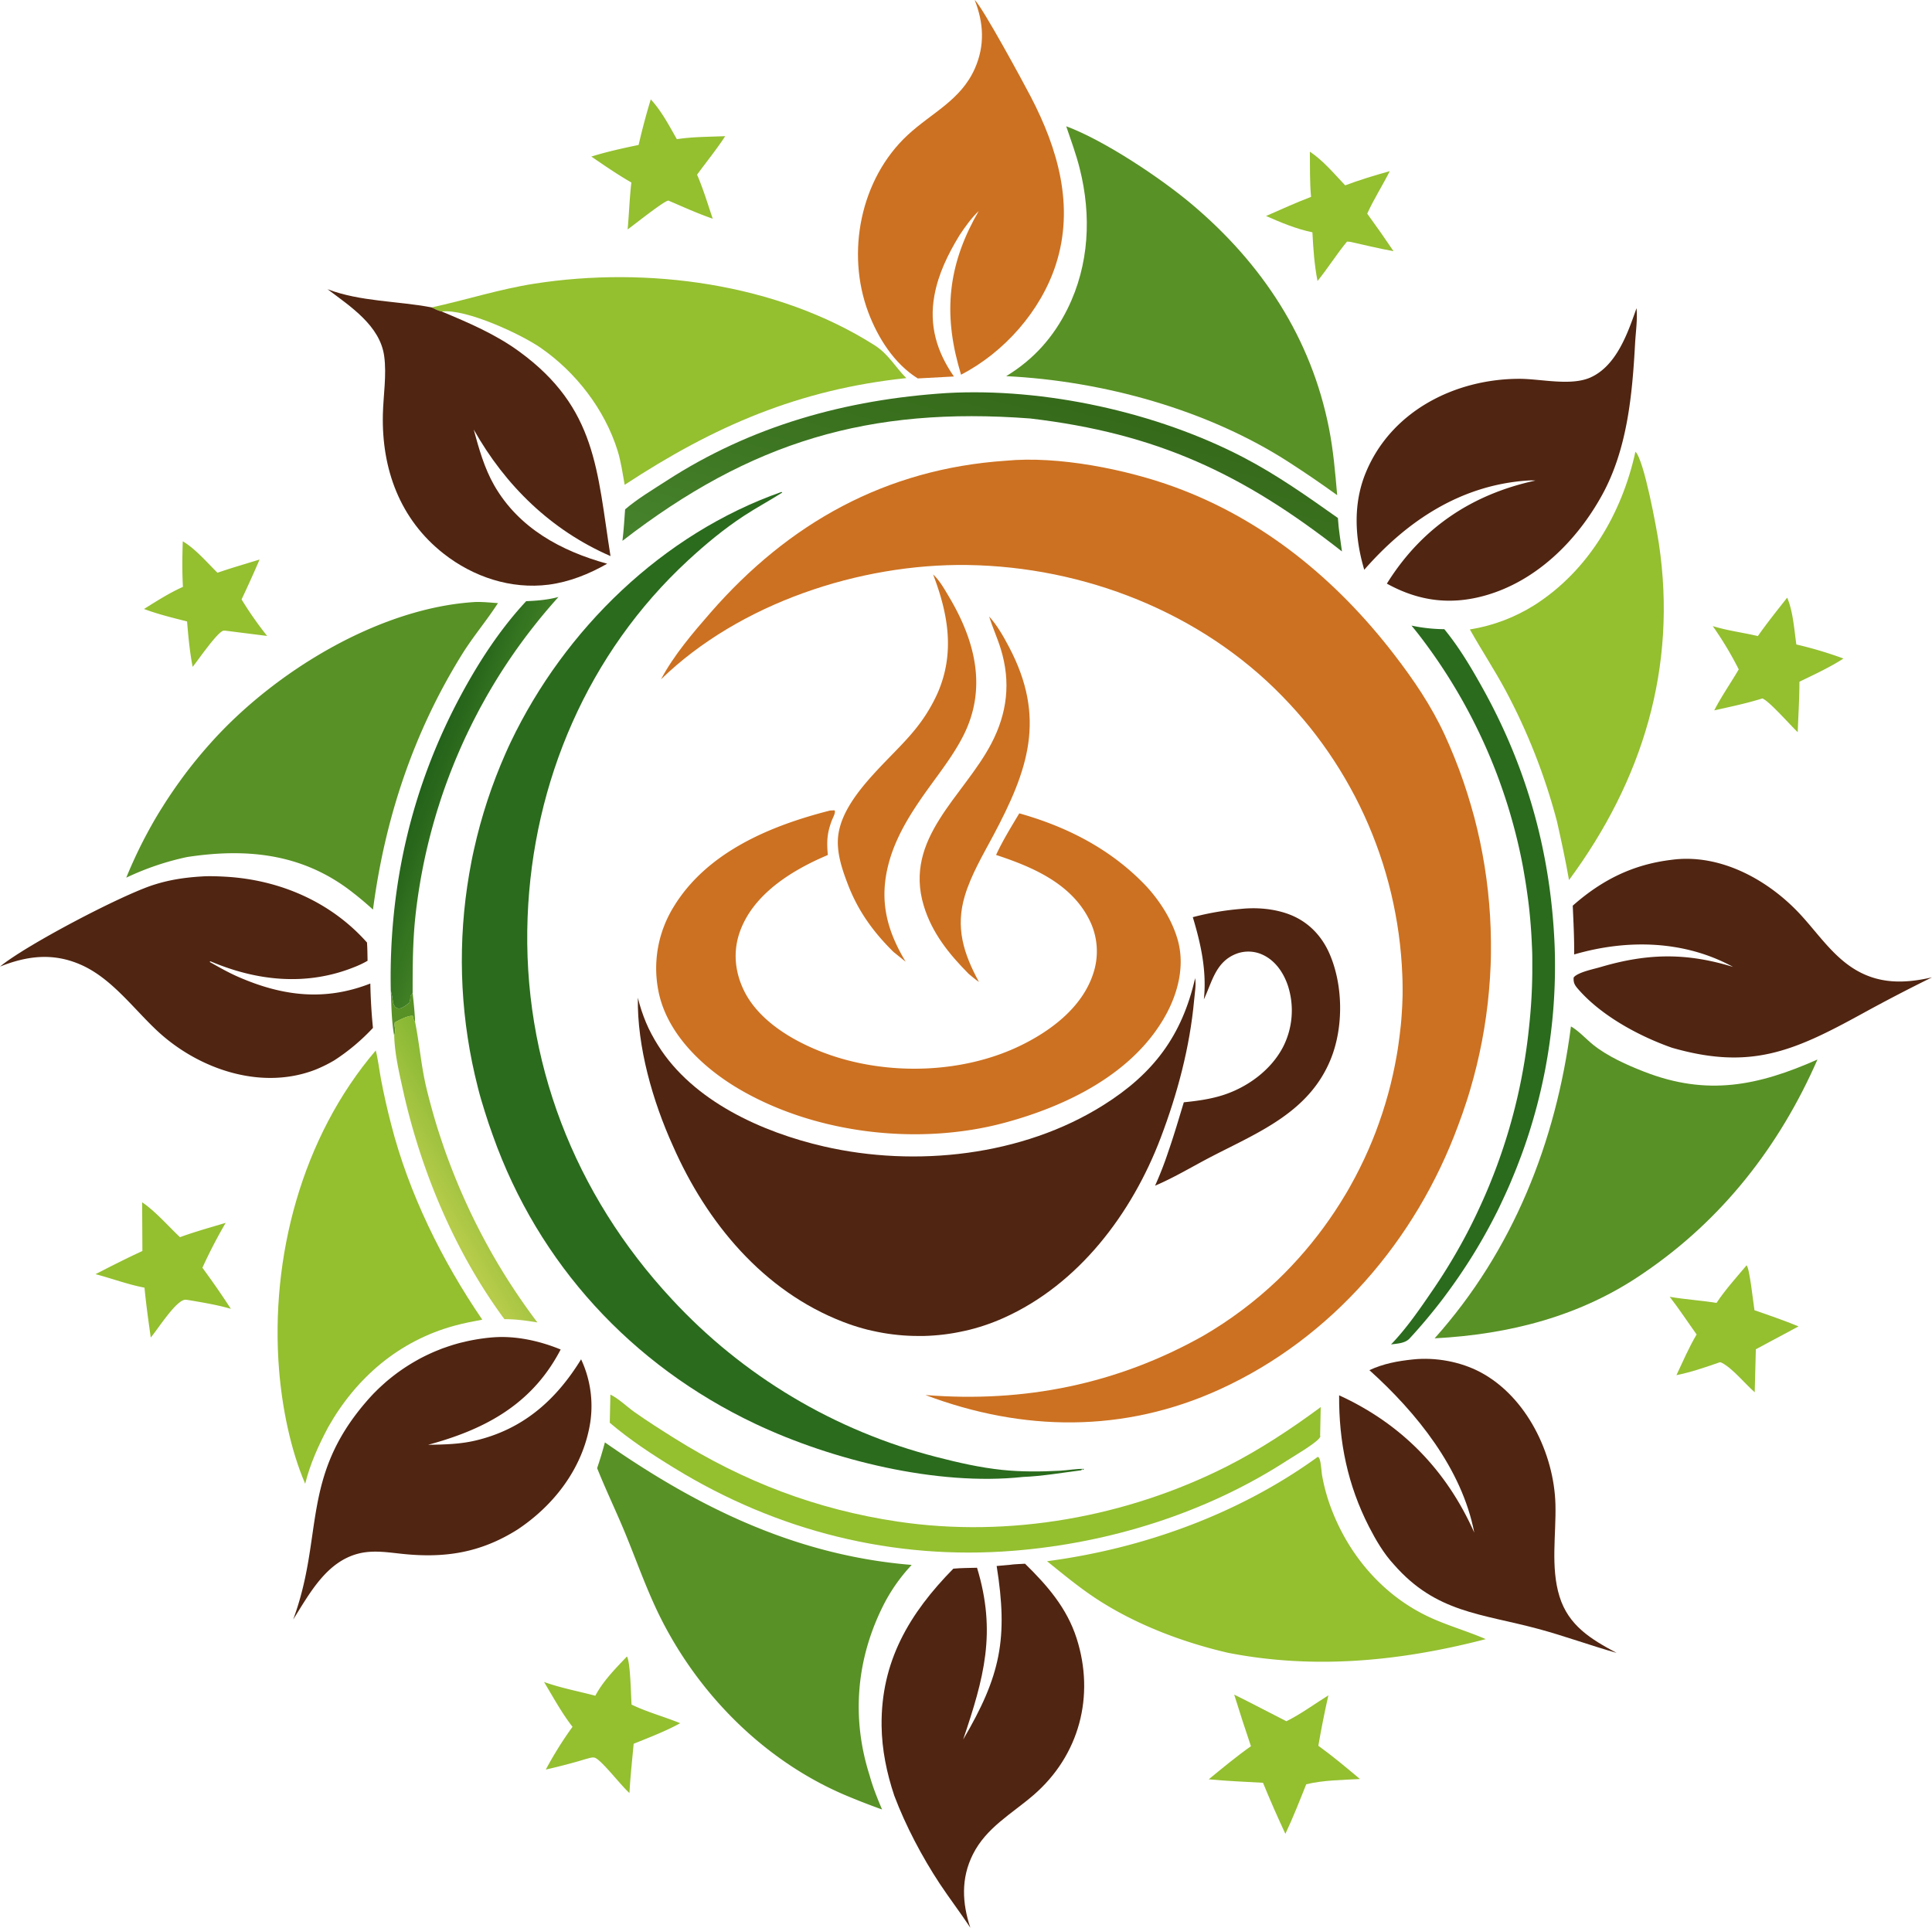
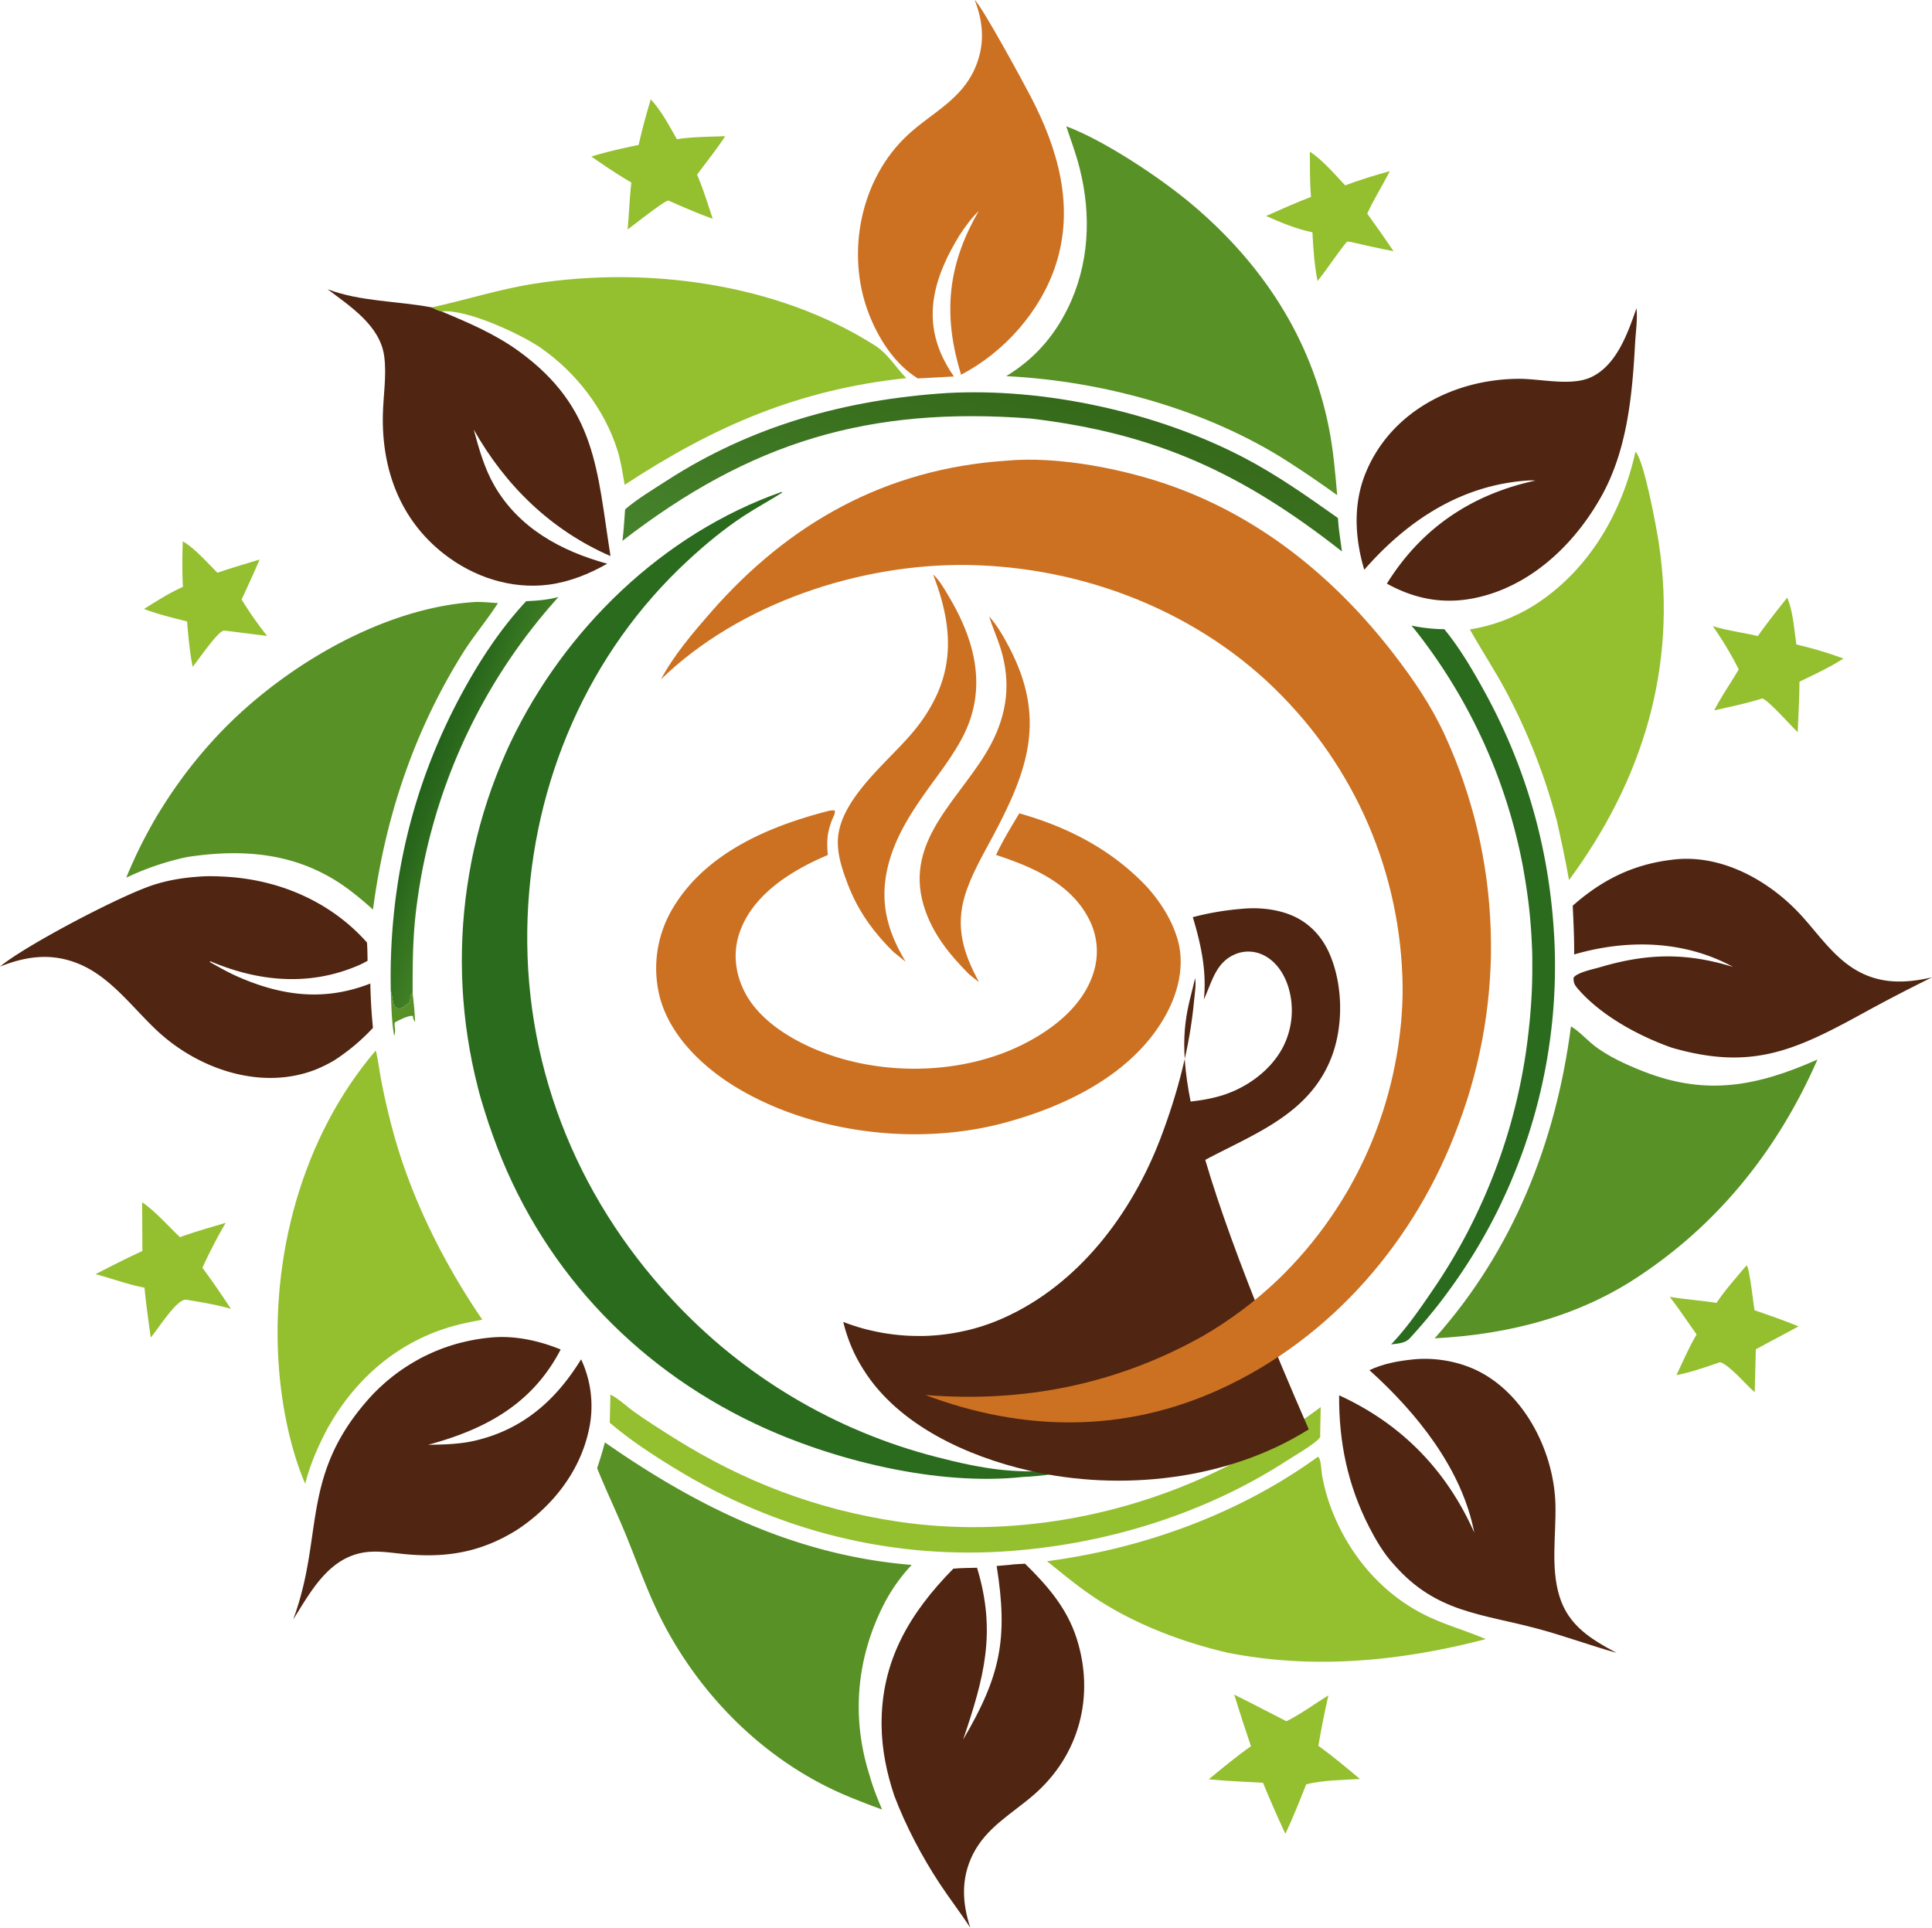
<svg xmlns="http://www.w3.org/2000/svg" viewBox="0 0 1702.85 1699.21">
  <defs>
    <style>.cls-1{fill:#589125;}.cls-2{fill:#94bf2f;}.cls-3{fill:url(#linear-gradient);}.cls-4{fill:url(#linear-gradient-2);}.cls-5{fill:#cc7121;}.cls-6{fill:#2a6b1d;}.cls-7{fill:url(#linear-gradient-3);}.cls-8{fill:#502511;}</style>
    <linearGradient id="linear-gradient" x1="-118.75" y1="1544.99" x2="-146.85" y2="1528.16" gradientTransform="matrix(2.06, 0, 0, -2.06, 681.01, 4196.92)" gradientUnits="userSpaceOnUse">
      <stop offset="0" stop-color="#84b632" />
      <stop offset="1" stop-color="#b6cc4a" />
    </linearGradient>
    <linearGradient id="linear-gradient-2" x1="-149.53" y1="1704.52" x2="-124.16" y2="1695.11" gradientTransform="matrix(2.06, 0, 0, -2.06, 681.01, 4196.92)" gradientUnits="userSpaceOnUse">
      <stop offset="0" stop-color="#226119" />
      <stop offset="1" stop-color="#407f24" />
    </linearGradient>
    <linearGradient id="linear-gradient-3" x1="105.8" y1="1873.57" x2="80.74" y2="1774.6" gradientTransform="matrix(2.06, 0, 0, -2.06, 681.01, 4196.92)" gradientUnits="userSpaceOnUse">
      <stop offset="0" stop-color="#346919" />
      <stop offset="1" stop-color="#46822b" />
    </linearGradient>
  </defs>
  <g id="Слой_2" data-name="Слой 2">
    <g id="Layer_1" data-name="Layer 1">
      <path class="cls-1" d="M344.43,873.17a84.54,84.54,0,0,1,1.84,9.17,11.46,11.46,0,0,0,2.2,5.47c1.81.94,2.46,1.55,4.57.94,2.55-.73,5.43-3.13,7.61-4.63a13.14,13.14,0,0,0,1-6l2.05-2.72c.94,8.46,1.84,17,2.17,25.53-.27-.45-.54-.9-.79-1.36a7.55,7.55,0,0,1-1.11-4c-3.68-.89-12.62,3.8-16,5.67a12.63,12.63,0,0,0,.09,4.55,15.88,15.88,0,0,1-.61,7.31C345.07,900.07,345,886.35,344.43,873.17Z" />
      <path class="cls-2" d="M161.11,477.14c11.2,6.64,21.29,18.59,30.57,27.7,12.25-4.22,24.72-7.84,37.11-11.63q-7.6,17.73-15.87,35.16a318,318,0,0,0,22.54,32.19L199.32,556a10.65,10.65,0,0,0-2.32-.08c-5.29.9-22.79,26.56-27.19,31.87-2.58-13-3.82-26.71-4.93-40-12.74-3.26-25.63-6.35-37.95-11,11.07-6.94,22.35-14.14,34.29-19.48C160.51,503.92,160.64,490.59,161.11,477.14Z" />
      <path class="cls-2" d="M1154.5,133.68c11.73,7.79,21.49,19.55,31.14,29.71,12.91-4.88,26-8.81,39.3-12.54-6.37,12.64-14,24.57-19.89,37.46q11.91,16.32,23.19,33.09c-12.79-2.3-25.51-5.44-38.2-8.24l-2.79-.21c-9.2,11.12-16.88,23.51-26,34.75-2.77-14.16-3.79-28.55-4.5-42.94-13.91-2.78-27.91-8.67-40.85-14.37,13.17-5.78,26.22-11.71,39.65-16.87C1154.3,160.41,1154.7,146.85,1154.5,133.68Z" />
      <path class="cls-2" d="M1539.45,1115.3c2.69,2.62,5.89,33.49,6.93,39.62,13,4.47,26.12,9,38.85,14.24l-37.64,20.15-1,37.91c-8.37-7.33-19.35-20.89-28.71-25.82-2.05-1.08-2.19-.5-4.27.14-11.77,4.09-23.8,8.15-36,10.59,5.66-12,11-24.46,17.77-35.87-7.91-11.06-15.36-22.43-23.7-33.19,13.61,2.35,27.55,3.15,41.24,5.39C1520.71,1136.73,1530.4,1126.07,1539.45,1115.3Z" />
      <path class="cls-2" d="M125.27,1059.75c11.68,7.88,23,21,33.37,30.75,13.19-4.81,26.84-8.58,40.29-12.63a445.37,445.37,0,0,0-20.53,39.59q13.08,17.74,25.09,36.22c-11.83-3.44-24-5.46-36.16-7.53-1-.15-2.84-.47-3.78-.5-8.09-.22-24.88,26.67-30.67,33.29-2.06-14.62-4.12-29.22-5.53-43.93-14.42-2.69-28.91-8.16-43.18-11.89,13.69-7,27.34-14,41.34-20.42Z" />
      <path class="cls-2" d="M1575.2,526.82c5.13,11.62,6.27,28.63,8.09,41.26a349.32,349.32,0,0,1,41.53,12.39c-12.23,7.89-25.75,14.08-38.81,20.44,0,14.8-1,29.68-1.5,44.47-6.25-5.84-25.35-27.7-31.19-29.73-13.9,4.36-28.18,7.31-42.39,10.52,6.3-12.4,14.57-24.09,21.58-36.15a303.65,303.65,0,0,0-22.9-38.15c12.75,4,26.7,5.69,39.76,8.81C1557.52,549.05,1566.39,538,1575.2,526.82Z" />
      <path class="cls-2" d="M573.58,87.6c9.39,10.08,16.2,23.16,23,35.08,13.93-2.15,28.54-2.06,42.61-2.65-7.6,11.7-16.56,22.67-24.79,33.95,5.41,12.49,9.42,25.9,13.79,38.8-13.24-4.56-26-10.38-38.9-15.9a.6.6,0,0,0-.19-.06c-3.57,0-30.57,21.65-35.91,25.42,1.26-13.79,1.69-27.61,3.29-41.38-12.21-7-23.71-14.93-35.29-22.85,13.67-4.28,27.67-7.33,41.68-10.25C566,114.19,569.52,100.93,573.58,87.6Z" />
-       <path class="cls-2" d="M552.58,1460.11c3.11,4.92,3.52,34.59,4.08,42.42,13.69,6.62,28.75,10.61,42.84,16.4-13,7.18-27.23,12.53-41,18.14-1.32,14.49-2.91,28.88-3.7,43.41-7.88-7.13-22.54-26.45-29.49-30.65-2.63-1.59-6,0-8.75.6-11.75,3.61-23.52,6.6-35.49,9.37a324.81,324.81,0,0,1,23.54-37.69c-9.53-12.26-17.1-26.21-25.08-39.52,14.56,5.26,30.21,8.15,45.18,12.13C531.7,1481.53,542.42,1470.86,552.58,1460.11Z" />
-       <path class="cls-3" d="M347.46,913.06a15.88,15.88,0,0,0,.61-7.31,12.63,12.63,0,0,1-.09-4.55c3.35-1.87,12.29-6.56,16-5.67a7.55,7.55,0,0,0,1.11,4c.25.46.52.91.79,1.36,3.71,18.55,5.24,37.44,9.44,55.94q1.66,7.08,3.53,14.1t3.9,14q2,7,4.26,13.89t4.62,13.78q2.4,6.85,5,13.65t5.33,13.52q2.75,6.73,5.68,13.38t6,13.22q3.09,6.59,6.36,13.07t6.7,12.89q3.42,6.4,7,12.72t7.36,12.53q3.76,6.23,7.68,12.34t8,12.13q4.08,6,8.31,11.92t8.62,11.7c-9.69-1.59-19.25-2.94-29.08-2.87-43.81-59.4-73.89-131.33-89.68-203.17C351.59,944.6,347.89,928.45,347.46,913.06Z" />
      <path class="cls-2" d="M1087.82,1493.73c15.45,7.57,30.63,15.71,46,23.47,12.64-6.25,25-15.35,37-22.83q-5,22.13-8.85,44.45c12.73,9.18,24.69,19.23,36.7,29.31-15.18.8-32.58,1-47.36,4.62-5.86,14.69-11.62,29.39-18.39,43.69q-10.4-22.25-19.72-45c-15.94-.91-32-1.53-47.85-3.06,12.22-10,24.33-20.07,37.22-29.18Q1094.9,1516.59,1087.82,1493.73Z" />
      <path class="cls-4" d="M463.78,529.91c9.85-.42,18.89-1.15,28.45-3.7q-3.28,3.64-6.49,7.34T479.39,541q-3.13,3.75-6.19,7.58t-6.05,7.7q-3,3.88-5.9,7.82T455.51,572q-2.83,4-5.59,8.05c-1.84,2.69-3.64,5.41-5.43,8.15s-3.54,5.48-5.27,8.25-3.43,5.56-5.1,8.36-3.32,5.62-4.94,8.45S426,619,424.4,621.85s-3.1,5.75-4.6,8.64-3,5.81-4.44,8.73-2.87,5.87-4.27,8.82-2.75,5.92-4.09,8.9-2.64,6-3.92,9-2.52,6-3.74,9.05-2.41,6.07-3.56,9.12-2.29,6.12-3.39,9.19-2.17,6.16-3.21,9.26-2,6.19-3,9.31-1.92,6.24-2.84,9.37-1.8,6.28-2.66,9.43-1.68,6.3-2.47,9.47-1.55,6.34-2.29,9.52-1.43,6.37-2.1,9.57-1.3,6.39-1.91,9.6-1.18,6.42-1.72,9.64-1.06,6.45-1.54,9.67-.93,6.47-1.35,9.7-.8,6.48-1.15,9.73c-2.45,22.84-2.46,44.91-2.45,67.81l-2.05,2.72a13.14,13.14,0,0,1-1,6c-2.18,1.5-5.06,3.9-7.61,4.63-2.11.61-2.76,0-4.57-.94a11.46,11.46,0,0,1-2.2-5.47,84.54,84.54,0,0,0-1.84-9.17C342.57,781,362.8,693.34,406.62,612.11,422.45,582.77,441,554.37,463.78,529.91Z" />
      <path class="cls-5" d="M871.79,543.4c7.14,7.73,12.74,17.74,17.62,27,32.82,62.38,17,108-13.94,166.08-9.12,17.11-19.44,34.44-25.06,53.08-8.47,28.11-1.09,51.07,12.44,76-3.16-2.17-6-4.63-9-7.09-17.42-17.55-32.47-36.2-39.7-60.26C796.34,738.85,849.36,702,873.7,655.51c14.16-27,17.34-54.35,8.35-83.56C879.07,562.26,874.84,553.05,871.79,543.4Z" />
      <path class="cls-5" d="M822.43,506.38c5.58,5,10.07,13,13.87,19.42,23.33,39.09,34.13,81.35,12.33,123.53-8.45,16.36-19.86,31-30.57,45.88-15,20.88-29.13,42.76-35.34,68-7.74,31.49-.87,57.28,15.54,84.54l-10.75-8.66c-18-17.78-31.4-36.35-40.41-60.08-4.66-12.25-9.23-25.71-8.59-39,1.73-35.72,44-68.29,65.75-94.24a144.92,144.92,0,0,0,21.91-34.33C841.86,576,835.86,541.34,822.43,506.38Z" />
      <path class="cls-6" d="M1244.08,551.44A145.12,145.12,0,0,0,1273,554.6c13.4,16.36,24.07,34.47,34.29,52.91,39.06,70.45,59.64,145.42,62.94,225.81q.23,5.92.3,11.85t0,11.86q-.06,5.93-.28,11.86t-.57,11.84c-.24,3.94-.53,7.89-.86,11.82s-.72,7.88-1.16,11.81-.91,7.85-1.44,11.76-1.1,7.83-1.72,11.74-1.3,7.8-2,11.68-1.48,7.77-2.3,11.63-1.67,7.73-2.58,11.58-1.86,7.68-2.86,11.5-2.06,7.64-3.15,11.43-2.24,7.59-3.42,11.36-2.43,7.52-3.71,11.26-2.6,7.47-4,11.17-2.79,7.4-4.25,11.07-3,7.33-4.52,11-3.14,7.25-4.78,10.85-3.33,7.17-5,10.72-3.5,7.09-5.31,10.61-3.67,7-5.57,10.47-3.84,6.91-5.82,10.33-4,6.81-6.07,10.18-4.18,6.71-6.32,10-4.34,6.61-6.57,9.88-4.49,6.5-6.8,9.71-4.65,6.39-7,9.54-4.81,6.27-7.27,9.37-5,6.15-7.5,9.18-5.11,6-7.72,9-5.25,5.91-7.94,8.81c-4.22,4-10.56,4.08-16,4.87,13.3-13.78,24.76-30.35,35.54-46.14q4.49-6.5,8.76-13.12t8.35-13.39q4.07-6.77,7.92-13.65t7.49-13.89q3.63-7,7-14.11t6.59-14.34q3.19-7.22,6.14-14.53t5.69-14.72q2.71-7.41,5.21-14.9t4.74-15q2.25-7.56,4.26-15.19t3.79-15.32q1.77-7.68,3.29-15.43t2.81-15.53q1.29-7.79,2.32-15.6t1.83-15.68q.63-5.87,1.12-11.74t.84-11.77q.35-5.9.55-11.79t.26-11.8q0-5.89,0-11.8t-.32-11.79q-.23-5.89-.61-11.79t-.9-11.76q-.52-5.88-1.19-11.74T1346,786.78q-.81-5.84-1.77-11.66t-2-11.62q-1.1-5.81-2.34-11.57t-2.62-11.5q-1.38-5.74-2.91-11.44t-3.18-11.36q-1.66-5.67-3.46-11.28t-3.74-11.19q-1.94-5.58-4-11.1t-4.29-11q-2.2-5.48-4.55-10.89t-4.82-10.77q-2.48-5.35-5.09-10.65t-5.34-10.52q-2.73-5.22-5.6-10.39t-5.85-10.24q-3-5.08-6.11-10.1t-6.35-9.94q-3.24-4.94-6.59-9.79t-6.84-9.62q-3.46-4.77-7.06-9.45T1244.08,551.44Z" />
      <path class="cls-7" d="M834.55,346.45c86.15-4.82,185,16.86,261.49,56.78,29.6,15.45,56,34.17,83.18,53.37.56,9.81,2.31,19.73,3.57,29.48C1095.23,417.35,1019.42,382,908,368.87,766.17,358.16,661.75,389.2,548.62,476.72c1.15-9.18,1.63-18.5,2.35-27.74,10.92-9.38,24.27-17.28,36.35-25.11C662.36,375.24,745.81,352.13,834.55,346.45Z" />
      <path class="cls-8" d="M1093.67,801.17c14.22-1.52,29.94-.15,43.32,5.07,16.12,6.3,27.89,18.57,34.76,34.25,12.14,27.74,12.55,64.76,1.27,92.81-18.79,46.67-62.8,64.3-104.28,85.69-16.81,8.67-33.28,18.74-50.68,26.15a309.57,309.57,0,0,0,11.71-30.15c5-14.3,9.23-28.88,13.64-43.37,11.54-1.16,23.09-2.71,34.19-6.22,21.84-6.91,42.88-22.23,53.46-42.91a70.86,70.86,0,0,0,4.08-53.69c-3.81-11.33-11-22-22.1-27.16a29.86,29.86,0,0,0-23.16-1c-18.38,7-21.4,24.54-28.8,40.28,2.62-24.93-2.57-48.73-9.75-72.47A244.25,244.25,0,0,1,1093.67,801.17Z" />
      <path class="cls-2" d="M538,1229.27c7.38,3.57,14.55,10.71,21.35,15.51,11.43,8.06,23.4,15.65,35.25,23.08,61.06,38.27,125.34,62.76,196.77,73.38,98.1,14.58,201.58-4,289.93-48.65,28.64-14.49,57-33.2,82.77-52.3l-.5,24.71c.18,1.7.4,1.31-1,3-4,4.94-22.36,15.66-28.4,19.56-71.45,46.21-156.24,72.57-240.72,79.36-106.07,8.53-208.51-17.29-299-72.83-19.62-12-39.45-25-57-40Q537.7,1241.69,538,1229.27Z" />
      <path class="cls-2" d="M1441.46,398.16c7.59,7.06,18.7,67.81,20.67,81,16.33,109.18-14.43,208.84-79.22,296.58-3-17.38-6.75-34.56-10.61-51.75q-4-15.15-8.85-30t-10.6-29.47q-5.73-14.58-12.31-28.8t-14-28c-9.7-17.95-21-35.08-31-52.89q7.55-1.21,15-3.19t14.55-4.67q7.17-2.7,14-6.1t13.34-7.47C1400.08,503,1429.57,452.45,1441.46,398.16Z" />
      <path class="cls-2" d="M331.2,925.94c2.12,8.38,3.1,17.33,4.69,25.85q3.74,19.58,8.75,38.85c15.52,61.07,45,120.71,80.43,172.58-8.15,1.52-16.35,3.1-24.35,5.28-49,13.35-86.82,45.82-111.57,89.67-8.55,16.14-15.7,31.94-20.17,49.7-13-30.3-20.35-67.42-23-100.21C238,1108.42,266,1002.23,331.2,925.94Z" />
      <path class="cls-2" d="M1161.56,1284.11a5.47,5.47,0,0,1,1.13,1.07c1.58,2.76,2,11.87,2.58,15.31a163.89,163.89,0,0,0,8.76,31c16.22,41.59,46.86,76.48,87.76,94.82,15.57,7,32.07,11.71,47.74,18.5-74.73,19.41-150.53,27-227,12.09-40.18-9.27-81.64-25-116.2-47.66-15.24-10-29.29-21.67-43.47-33.1C1007.53,1365,1092.07,1334.47,1161.56,1284.11Z" />
      <path class="cls-8" d="M1245.41,1198.28c19.77-2.09,41.88,1.93,59.45,11.28,40.63,21.62,64.92,71.76,66.09,116.5.7,26.57-4.4,55.32,3.57,81.12s27.77,37.7,50.3,49.76c-23.19-6.55-45.83-14.9-69.08-21.16-50.5-13.6-90-14.21-127.13-56.67-8.92-9.57-16.06-21.79-22-33.38-18.82-36.88-26.58-74.66-26.32-115.83,55,25.2,94.57,65.9,119.11,121-10.88-56.27-50.8-105.71-92.42-143.16C1219.27,1202,1232,1199.66,1245.41,1198.28Z" />
      <path class="cls-8" d="M1473.18,757.91c43.24-5.92,86.19,18.08,114.43,49,14.62,16,27.54,35.17,46.16,46.88,21.87,13.77,44.76,13.31,69.08,7.7q-31.29,15.4-61.88,32.21c-60.19,33-98.14,49.8-167.44,29.8-29.23-10.31-62.68-28.4-83.09-52.27-2.72-3.18-3.74-5.39-3.44-9.58a7.5,7.5,0,0,1,2.1-1.9c5.6-3.61,15.54-5.53,22-7.44,41.36-12.15,75.43-12.6,116.46,0-43.17-23.59-93.53-24.58-140.11-11,.15-14.33-.61-28.64-1.24-43C1411.79,775.71,1439.15,762,1473.18,757.91Z" />
      <path class="cls-8" d="M181.09,772.38c6-.13,12.07.07,18,.42,47.49,2.76,92.55,22.13,124.38,58,.38,5.35.4,10.72.5,16.08a82.64,82.64,0,0,1-11.51,5.5c-42.05,17-86,12.42-126.87-5l-.88.47c8.34,4.71,16.7,9.49,25.5,13.31,39,17,76.17,21.44,116.19,5.78.27,13,1,26.17,2.33,39.09a182.46,182.46,0,0,1-16.19,15.39,180.64,180.64,0,0,1-18,13.29,124.41,124.41,0,0,1-16.41,8.11c-47.37,18.45-101.87.06-138.12-32.88C118,889.82,98.67,862.14,70.64,850.1,46.47,839.71,23.88,842.49,0,852c22.64-18.75,107-63.06,135.67-72.12C150.71,775.07,165.37,773.15,181.09,772.38Z" />
      <path class="cls-8" d="M889.86,1379.35c4.38-.69,9.17-.67,13.61-1,19.71,19.3,36.84,39,45.42,65.65,16.35,50.88,2.48,103.38-38,138.31-19.26,16.6-41.62,28.64-53.43,52.3-10.53,21.08-9.48,42.72-2.22,64.58-8.66-13.17-18.29-25.7-27-38.86-15.57-23.62-30-51-40-77.46-6.71-20-10.95-40.58-11.21-61.74-.66-56.69,24.53-99.07,63.23-138.42,6.9-.65,14-.61,20.89-.81,17.34,57,6.13,97.1-12.24,151.45,33-56.12,39.75-89,29.54-153Z" />
      <path class="cls-8" d="M435.27,1178.76c19.87-1.4,40.61,3.26,58.89,10.76q-1.77,3.42-3.71,6.75c-25.52,44-65.94,64.52-113.14,77.25,14-.23,27.86-.48,41.57-3.7,42.1-9.87,71.23-35.71,93.3-71.65a97.18,97.18,0,0,1,7,61.48c-7.67,37.1-32,67.91-63,88.54-32.55,20.52-64,25.48-102,21.43-12.52-1.33-25.23-3.37-37.67-.34-28.72,7-43.54,35.21-58.09,58.24,27-73.1,6.48-124.47,63.88-191.41.88-1,1.76-2.06,2.67-3.07s1.81-2,2.74-3,1.87-2,2.82-2.92,1.92-1.92,2.89-2.86,2-1.87,3-2.79,2-1.81,3-2.71,2.05-1.77,3.09-2.63,2.1-1.72,3.16-2.56,2.14-1.66,3.22-2.48,2.18-1.61,3.28-2.39,2.22-1.56,3.34-2.32,2.26-1.5,3.4-2.23,2.29-1.45,3.45-2.15,2.33-1.39,3.5-2.06,2.36-1.33,3.55-2,2.4-1.27,3.6-1.89,2.43-1.21,3.65-1.79,2.45-1.15,3.69-1.71,2.48-1.09,3.73-1.61,2.51-1,3.77-1.52,2.53-1,3.8-1.42,2.56-.91,3.85-1.33,2.57-.84,3.87-1.24,2.59-.77,3.9-1.14,2.61-.71,3.93-1,2.63-.64,3.95-.94,2.65-.58,4-.85,2.66-.51,4-.74,2.67-.45,4-.65,2.68-.38,4-.55,2.69-.31,4-.45S433.91,1178.85,435.27,1178.76Z" />
      <path class="cls-8" d="M1442.4,271.67c1,9.78-.7,21.06-1.24,30.92-2.47,45.3-6.8,93.09-29,133.57-22.09,40.24-57.62,75.72-102.59,88.6-31,8.88-59.2,5.14-87.19-10.31.54-.88,1.1-1.76,1.66-2.64,30.56-47.65,74.44-76.37,129.28-88.22a46.35,46.35,0,0,0-7.07,0c-58.58,4-106,35.38-143.8,78.63-8.32-27.9-10-58,1.26-85.4,22.3-54.47,78.78-82.89,135.54-82.91,18.75,0,45.45,6.61,62.8-1.28C1424.84,322.26,1434.72,293.58,1442.4,271.67Z" />
      <path class="cls-2" d="M380.32,271c30.37-6.6,59.61-16.08,90.46-20.92,99.5-15.59,213.93-.44,300,54.2,12.38,7.86,18,18.88,28,29-94.59,10-169.16,42.19-248.19,94.05-1.81-10-3.24-20.4-6.25-30.09C533,360.86,507.55,328,476.37,306.46c-17.41-12-65.85-34.54-87.12-31.87C386.08,274,383.22,272.37,380.32,271Z" />
      <path class="cls-8" d="M288.7,254.94c28.91,11,61.51,10.28,91.62,16,2.9,1.39,5.76,3,8.93,3.61,23.92,10,47.3,19.93,68.4,35.3C526,359.7,526.13,414.73,538.09,490.16,485.7,467.38,445.34,428,417.53,378.61c4.55,16.81,9.36,34,18.08,49.23,21.64,37.71,59,57.91,99.55,69.05C519.22,506,501.8,513,483.5,515.37c-33.16,4.22-66.32-6.82-92.42-27.29-38.65-30.31-54.76-74.73-53.62-122.85.4-16.67,3.42-34.71,1.18-51.22C335,287,308.74,270.09,288.7,254.94Z" />
      <path class="cls-5" d="M859.09,0c6.61,5.72,43,72.87,49.38,85.15,24,46.1,38.75,96.53,22.17,148-13.19,40.89-45.57,77.53-83.59,97.12q-1.39-4.62-2.61-9.28c-13.26-49.43-7.31-90.95,18.2-135-6.74,6.48-11.9,13.82-17.06,21.57-10,16.47-18.53,33.79-22,52.89-4.84,26.39,2.05,49.64,17.19,71.4l-31.86,1.72c-20.8-13-35.19-35.85-43.64-58.38-19.71-52.53-6.86-117.51,34.69-156.11,21.25-19.74,46.88-30.64,59.29-58.73C868.14,40.13,867.07,20.25,859.09,0Z" />
      <path class="cls-1" d="M533.16,1271.41c82.56,57.61,168.76,99.69,270.4,108a152.29,152.29,0,0,0-24.24,34.15c-24.52,47.76-29.17,100.32-12.87,151.32,2.78,10.22,6.87,20.37,11,30.11q-17-6.09-33.55-13.1c-70.24-30.24-127.64-87.87-161.75-156-12-24-20.88-49.6-31.08-74.38-7.94-19.27-17-38-24.76-57.39Q530.1,1282.89,533.16,1271.41Z" />
      <path class="cls-1" d="M419.23,530.62c6.48-.16,13.18.58,19.66,1C429,547,417,561.05,407.29,576.68c-42.89,69-68,144.73-78.54,225.1a290.81,290.81,0,0,0-22.54-18.63c-42.73-31.24-90.46-35.47-141.33-27.71a240.77,240.77,0,0,0-53.59,18.19q3.3-8.1,6.95-16.07t7.63-15.76q4-7.8,8.3-15.42t9-15q4.63-7.43,9.6-14.64T163,682.47q5.27-7,10.82-13.76t11.41-13.29C241.11,592.54,333.88,535.55,419.23,530.62Z" />
      <path class="cls-1" d="M1384.63,904.75c6.88,3.91,13.41,11.24,19.72,16.29,12.65,10.12,29.72,17.73,44.72,23.59,55.4,21.63,100.16,12.62,152.83-10.71-33.48,76.48-84.05,141.31-153.34,188.29-55.08,38-118.07,54-184.09,57.47C1333.55,1102.38,1371.42,1006.74,1384.63,904.75Z" />
      <path class="cls-1" d="M939.76,111.31c33.43,12.39,83.4,45.68,111,69,61.67,52.07,104.93,117.56,120.63,197.35,3.82,19.41,5.5,39.12,7.19,58.81q-20.76-15-42.31-28.91c-72-46.58-164.28-71.8-249.4-76,24.13-14.67,41.68-34.29,54.17-59.6,19-38.52,21.08-82,10.61-123.42C948.52,135.94,943.89,123.59,939.76,111.31Z" />
      <path class="cls-6" d="M688.76,433.63l.73.53c-11.16,7.11-22.84,13.34-33.92,20.61-17.54,11.51-33.78,25-49.17,39.23-88,81.32-136.76,195.11-141.36,314.33-4.87,126.24,41.29,244.55,127,336.73q5.84,6.33,11.91,12.43t12.34,12q6.29,5.88,12.76,11.54t13.17,11.07q6.69,5.43,13.56,10.6t13.93,10.1q7.06,4.93,14.28,9.6t14.62,9.08q7.39,4.41,14.93,8.56t15.23,8q7.69,3.87,15.51,7.46t15.76,6.9q8,3.3,16,6.33t16.22,5.76q8.16,2.73,16.41,5.16t16.59,4.59c19.18,4.94,38.39,9.37,58.12,11.42,16.89,1.75,34,1.6,51,.7,7.07-.37,14.15-1.83,21.23-1.58l-1.07.83-.7-.72L953,1296c-17.07,2.15-34.21,5.17-51.4,5.87-75.52,8.16-168.27-14.75-236.25-47-108.58-51.53-190.75-140.67-231-254.09q-1.91-5.23-3.68-10.51t-3.42-10.6Q425.57,974.38,424,969t-2.89-10.76q-1.38-5.38-2.62-10.82t-2.36-10.88q-1.11-5.46-2.09-10.94t-1.81-11q-.86-5.5-1.55-11t-1.27-11.07q-.57-5.53-1-11.09t-.73-11.11q-.29-5.55-.45-11.12t-.17-11.14c0-3.71,0-7.42.1-11.13s.2-7.42.37-11.13.39-7.42.65-11.12.57-7.4.92-11.1.75-7.38,1.2-11.07.93-7.36,1.47-11,1.11-7.34,1.74-11,1.3-7.31,2-11,1.48-7.27,2.29-10.9,1.65-7.23,2.55-10.84,1.83-7.19,2.81-10.77,2-7.15,3.09-10.7,2.18-7.09,3.34-10.62,2.37-7,3.61-10.54,2.54-7,3.87-10.44,2.7-6.91,4.12-10.34,2.88-6.85,4.38-10.24,3-6.77,4.63-10.13C497.67,554.71,584,470.52,688.76,433.63Z" />
      <path class="cls-5" d="M731.64,714.44l3.91-.19c1.26,1.88-1.43,6.46-2.32,8.78-4.3,11.2-4.65,18.78-3.58,30.6q-4.51,1.95-9,4C692.5,770.78,663,790.7,652.1,821.33c-6.2,17.43-4.38,35.53,3.72,52,14,28.53,47.78,47,76.63,56.86,52.82,18,117.59,15.81,167.93-9,26.57-13.1,53.38-33.46,63.06-62.65a61.77,61.77,0,0,0-3.74-48.63c-16.16-31.45-49.92-45.84-81.76-56.31,5.85-12.71,13.29-24.67,20.45-36.67,42.76,12,81.58,32.06,112.29,64.6,12.06,13.25,22.4,29.54,27.34,46.87,6.51,22.85.25,47.25-11.16,67.48-28.63,50.76-86.76,79-141,93.67C810.38,1010,719.26,999.68,651.53,960c-30.61-17.91-61.31-46.44-70.21-82q-.62-2.46-1.09-4.94c-.32-1.66-.6-3.32-.84-5s-.44-3.35-.59-5-.28-3.37-.35-5.05-.11-3.37-.1-5.06.06-3.38.16-5.06.22-3.37.4-5.05.39-3.35.64-5,.56-3.33.9-5,.72-3.3,1.13-4.93.88-3.26,1.39-4.87,1-3.21,1.61-4.8,1.2-3.15,1.85-4.71,1.35-3.09,2.08-4.61,1.5-3,2.31-4.51,1.64-3,2.52-4.39C622.61,751.23,678.92,727.81,731.64,714.44Z" />
-       <path class="cls-8" d="M1053.38,862.21c1,5.93-.35,13.42-.89,19.41-3.79,41.5-14.72,82.48-29.48,121.36-25.32,66.67-72.32,129.28-138.74,158.86-1.38.62-2.77,1.21-4.16,1.79s-2.79,1.14-4.2,1.69-2.82,1.07-4.24,1.58-2.84,1-4.27,1.48-2.87.93-4.32,1.37-2.89.86-4.34,1.26-2.91.79-4.38,1.16-2.93.71-4.4,1-3,.64-4.42.93-3,.58-4.45.84-3,.5-4.47.72-3,.42-4.48.61-3,.35-4.5.5-3,.27-4.51.38-3,.21-4.52.28-3,.13-4.52.17-3,0-4.52,0-3,0-4.53-.06-3-.09-4.52-.16-3-.17-4.51-.28-3-.25-4.51-.4-3-.31-4.5-.5-3-.39-4.48-.61-3-.46-4.47-.72-3-.54-4.45-.84-3-.61-4.42-.94-2.94-.68-4.4-1-2.93-.75-4.38-1.16-2.9-.83-4.34-1.27-2.88-.89-4.31-1.37-2.86-1-4.28-1.48-2.83-1-4.24-1.58c-70.45-27.13-120.38-87.51-150.12-155.2-17.8-39.28-31.65-87.42-30.9-130.58q1.34,5.58,3.13,11c1.2,3.63,2.55,7.22,4,10.74s3.14,7,4.93,10.37,3.71,6.7,5.77,9.93c30.69,49,91.49,76.44,145.95,89,81,18.7,175.38,8.44,246.52-36.38C1016.72,946.38,1041.82,912.85,1053.38,862.21Z" />
+       <path class="cls-8" d="M1053.38,862.21c1,5.93-.35,13.42-.89,19.41-3.79,41.5-14.72,82.48-29.48,121.36-25.32,66.67-72.32,129.28-138.74,158.86-1.38.62-2.77,1.21-4.16,1.79s-2.79,1.14-4.2,1.69-2.82,1.07-4.24,1.58-2.84,1-4.27,1.48-2.87.93-4.32,1.37-2.89.86-4.34,1.26-2.91.79-4.38,1.16-2.93.71-4.4,1-3,.64-4.42.93-3,.58-4.45.84-3,.5-4.47.72-3,.42-4.48.61-3,.35-4.5.5-3,.27-4.51.38-3,.21-4.52.28-3,.13-4.52.17-3,0-4.52,0-3,0-4.53-.06-3-.09-4.52-.16-3-.17-4.51-.28-3-.25-4.51-.4-3-.31-4.5-.5-3-.39-4.48-.61-3-.46-4.47-.72-3-.54-4.45-.84-3-.61-4.42-.94-2.94-.68-4.4-1-2.93-.75-4.38-1.16-2.9-.83-4.34-1.27-2.88-.89-4.31-1.37-2.86-1-4.28-1.48-2.83-1-4.24-1.58q1.34,5.58,3.13,11c1.2,3.63,2.55,7.22,4,10.74s3.14,7,4.93,10.37,3.71,6.7,5.77,9.93c30.69,49,91.49,76.44,145.95,89,81,18.7,175.38,8.44,246.52-36.38C1016.72,946.38,1041.82,912.85,1053.38,862.21Z" />
      <path class="cls-5" d="M886.35,406.12c46.09-4.47,106.22,7.49,149.32,23.3,78.2,28.67,142.26,81.56,192.79,147.07,17.41,22.57,32.86,45.25,44.88,71.22q2.31,5,4.49,10.1t4.23,10.22q2.06,5.13,4,10.31t3.73,10.41q1.79,5.24,3.46,10.5t3.2,10.58q1.54,5.31,3,10.66c.93,3.57,1.83,7.14,2.67,10.73s1.66,7.18,2.42,10.79,1.47,7.22,2.14,10.85,1.29,7.25,1.87,10.89,1.12,7.29,1.61,10.94.93,7.32,1.33,11,.75,7.33,1.06,11,.57,7.35.79,11,.39,7.37.51,11,.21,7.37.24,11,0,7.38,0,11.06-.16,7.37-.3,11-.34,7.37-.58,11-.53,7.36-.86,11-.7,7.34-1.12,11-.89,7.32-1.4,11-1.06,7.29-1.66,10.93-1.25,7.26-1.94,10.88-1.43,7.23-2.21,10.84-1.6,7.19-2.47,10.77-1.78,7.15-2.74,10.71-2,7.11-3,10.64-2.14,7.06-3.27,10.57-2.31,7-3.53,10.48-2.48,6.94-3.78,10.39c-37.18,101-111.29,187.59-210.1,232.7-84.52,38.59-173.54,37.4-259.47,5,87,7,169.18-9.54,245.14-52.36q8.85-5.16,17.39-10.83t16.74-11.82q8.19-6.15,16-12.77t15.25-13.69c2.11-2,4.19-4.08,6.24-6.15s4.09-4.19,6.09-6.31,4-4.28,5.93-6.46,3.88-4.37,5.78-6.6,3.76-4.47,5.61-6.73,3.66-4.56,5.44-6.88,3.55-4.64,5.28-7,3.43-4.73,5.1-7.13,3.32-4.81,4.93-7.25,3.2-4.89,4.75-7.37,3.08-5,4.57-7.48,3-5,4.38-7.59,2.83-5.12,4.2-7.7,2.71-5.18,4-7.8,2.58-5.24,3.82-7.89,2.45-5.31,3.63-8,2.32-5.37,3.43-8.07,2.18-5.42,3.23-8.15,2-5.48,3-8.23,1.92-5.52,2.83-8.3,1.79-5.56,2.63-8.36,1.65-5.61,2.42-8.43,1.51-5.65,2.22-8.48,1.37-5.68,2-8.54,1.24-5.71,1.8-8.58,1.1-5.74,1.6-8.62,1-5.77,1.38-8.66.81-5.79,1.16-8.69.68-5.8,1-8.71.53-5.82.74-8.74.39-5.83.54-8.75.24-5.84.31-8.76,0-6.08,0-9.13-.12-6.08-.24-9.11-.27-6.08-.46-9.12-.42-6.06-.69-9.09-.56-6.06-.9-9.08-.72-6-1.13-9.05-.87-6-1.35-9-1-6-1.58-9-1.15-6-1.79-9-1.3-5.94-2-8.9-1.45-5.9-2.23-8.84-1.59-5.87-2.44-8.79-1.74-5.83-2.66-8.73-1.88-5.78-2.87-8.66-2-5.73-3.08-8.58-2.17-5.69-3.3-8.51-2.3-5.63-3.5-8.43-2.44-5.57-3.7-8.33-2.58-5.51-3.91-8.25-2.71-5.44-4.11-8.14-2.84-5.38-4.31-8-3-5.31-4.51-7.94-3.1-5.23-4.69-7.82-3.23-5.15-4.89-7.7-3.35-5.07-5.08-7.58-3.47-5-5.26-7.45-3.59-4.91-5.44-7.33-3.71-4.81-5.61-7.19-3.84-4.72-5.8-7-3.94-4.63-6-6.91-4.06-4.53-6.13-6.75-4.17-4.43-6.3-6.61c-72-74.14-174.93-114.24-277.57-115.72-95-1.36-201.23,33.85-270.06,100.74,11.06-21,28.2-41.08,43.76-58.91C695.25,461,780.6,413.32,886.35,406.12Z" />
    </g>
  </g>
</svg>